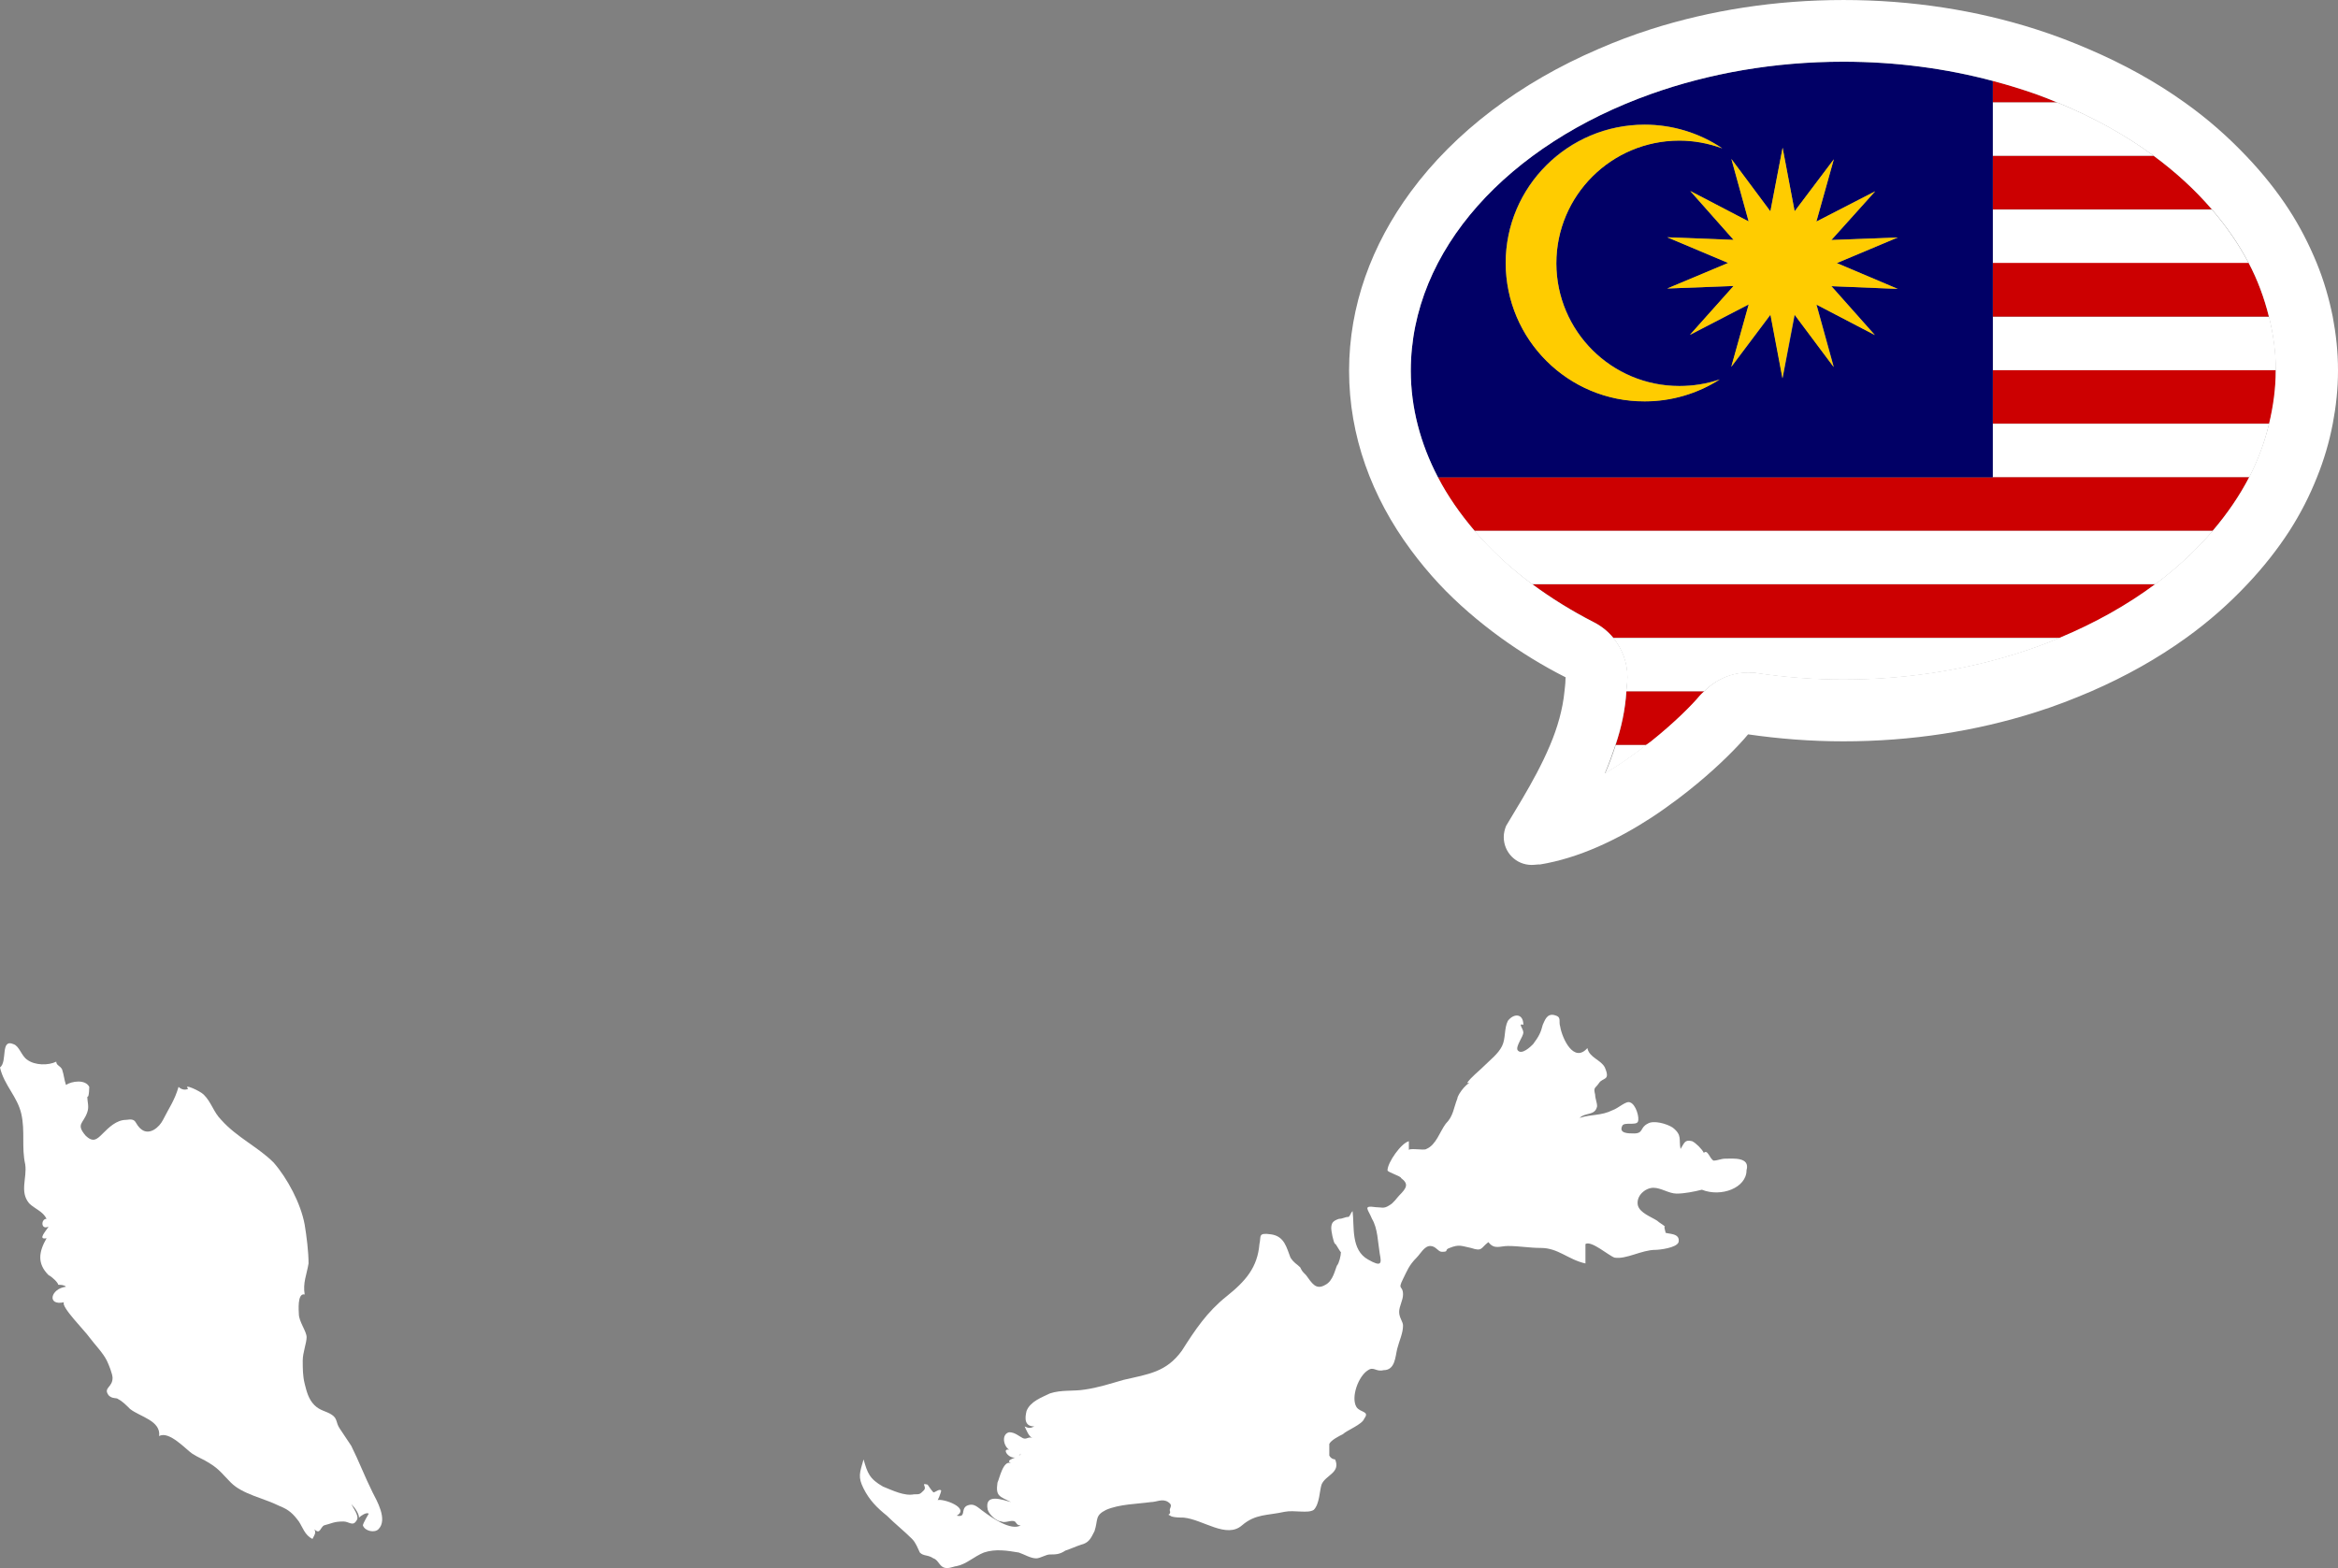
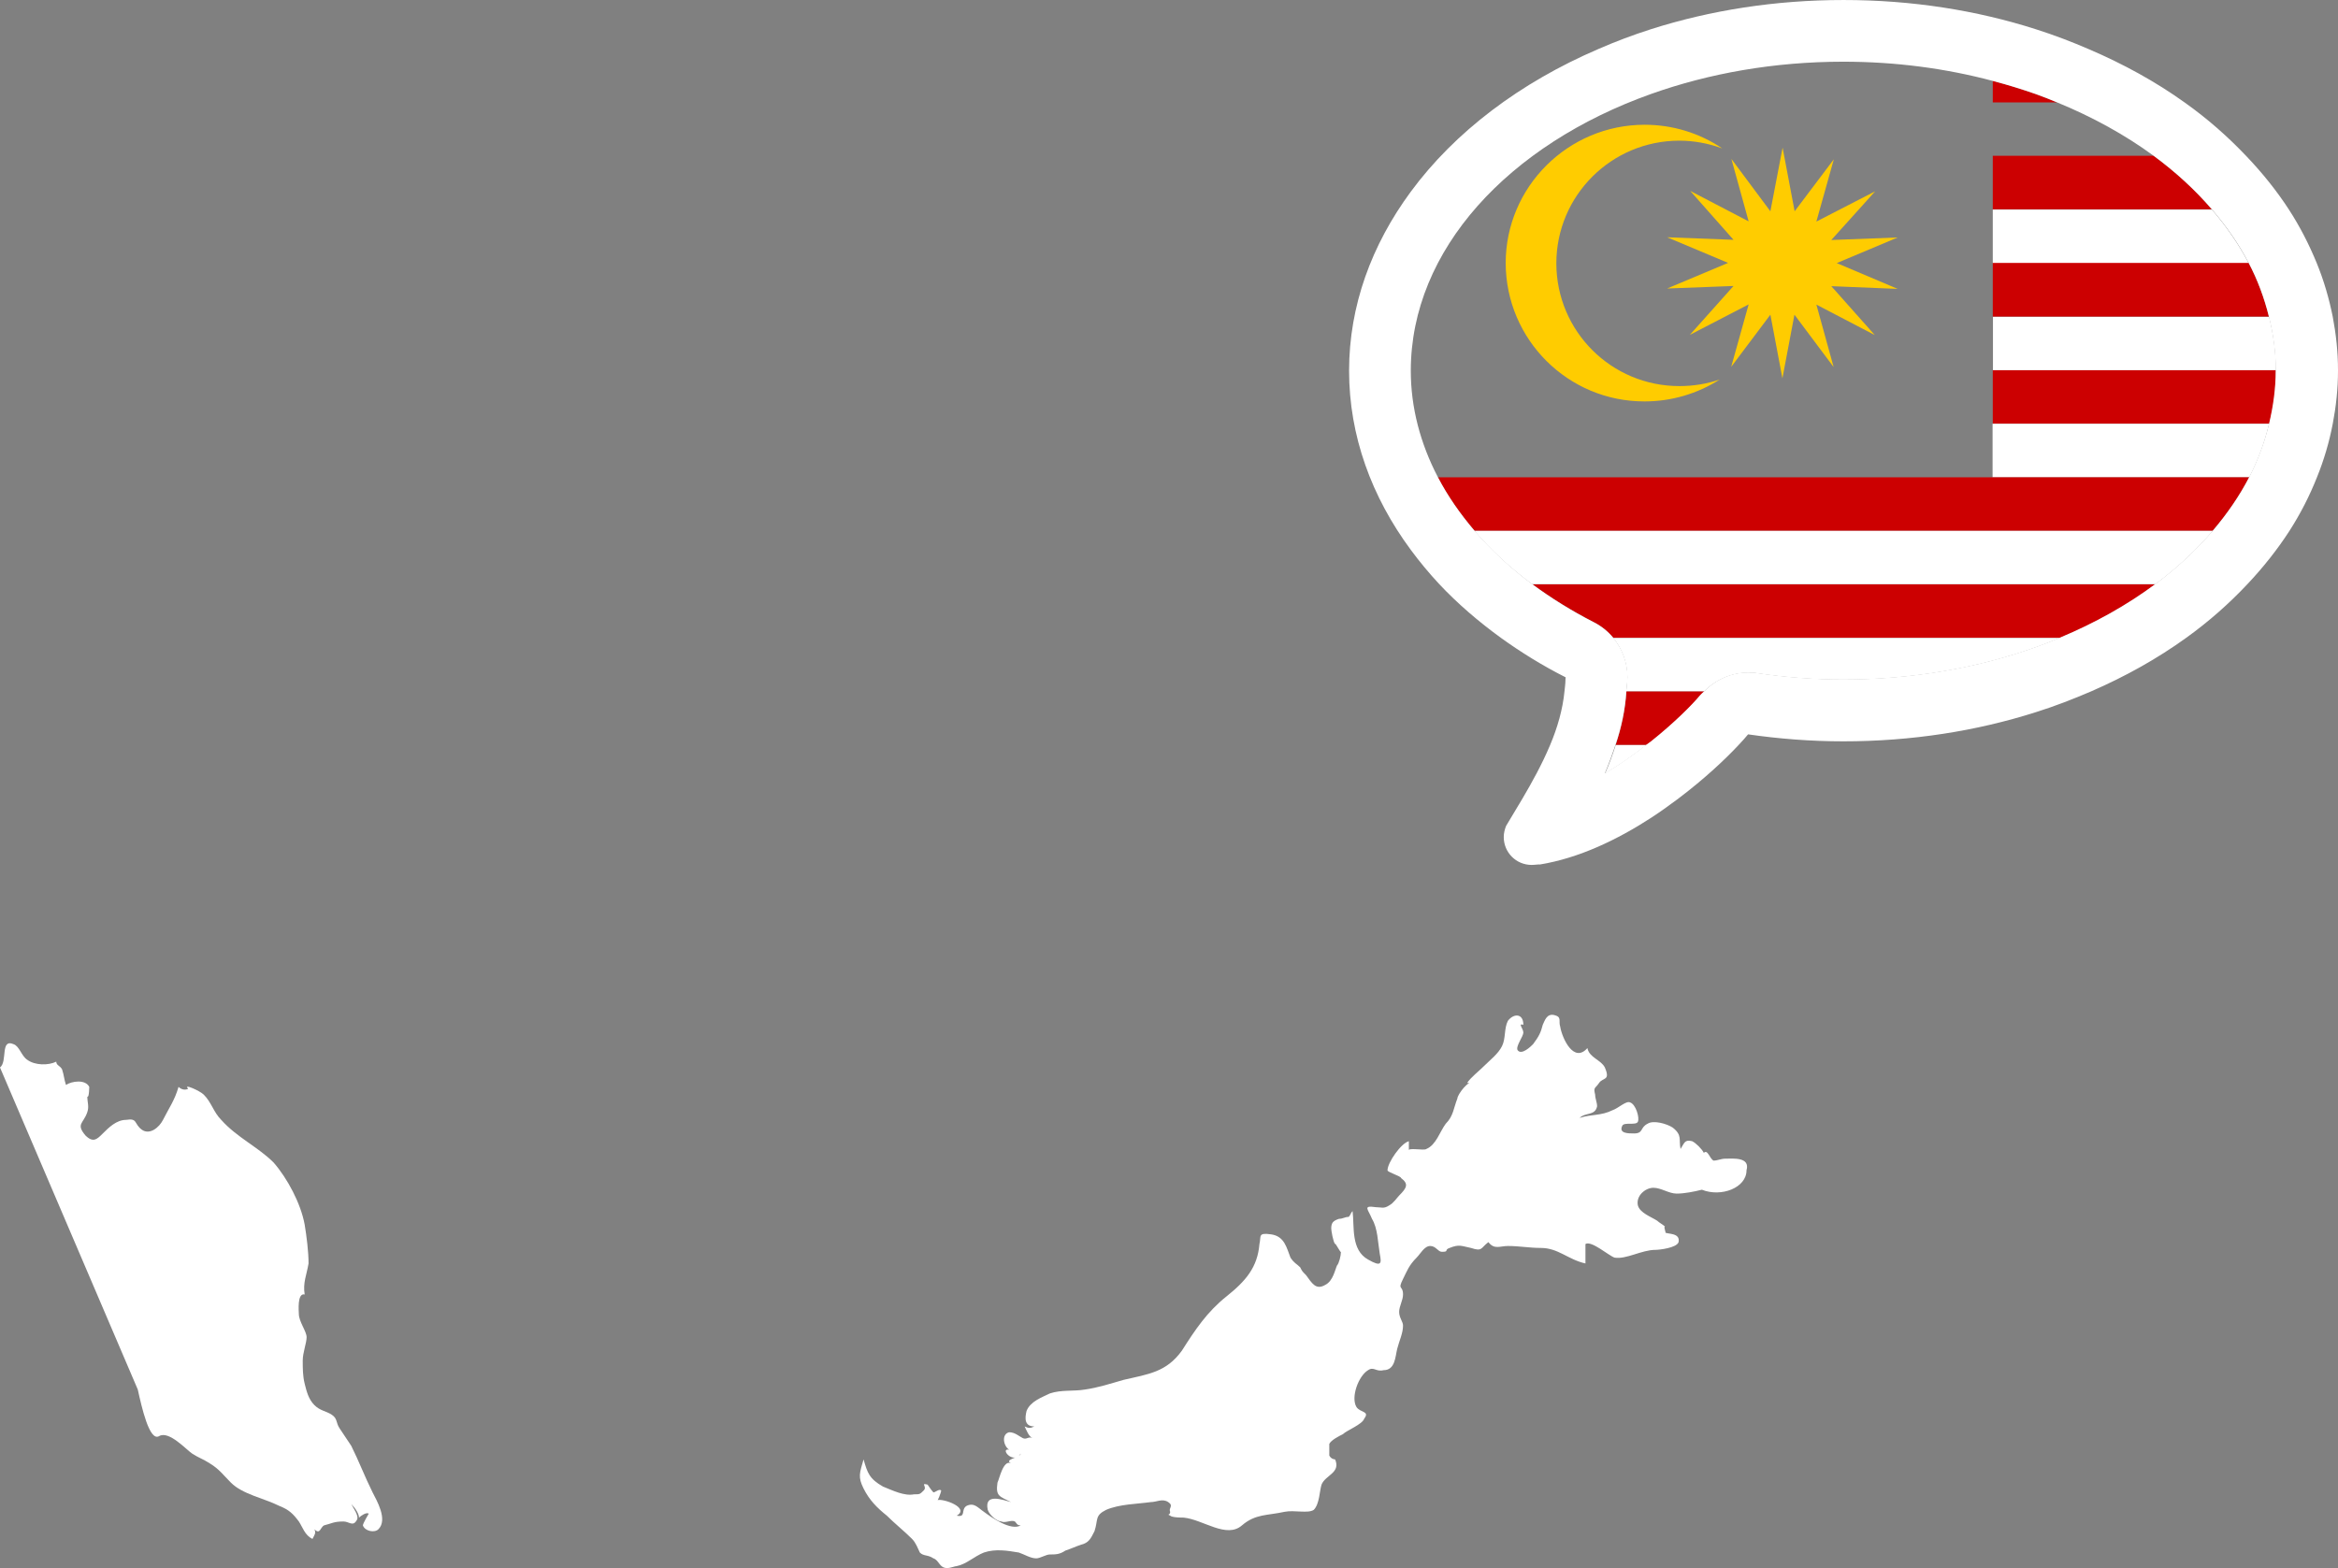
<svg xmlns="http://www.w3.org/2000/svg" enable-background="new 0 0 120.479 80.822" viewBox="0 0 120.48 80.82">
  <rect x="0" y="0" width="120.48" height="80.82" fill="#808080" stroke="none" />
-   <path d="m 0 55.02 c .4 -.3 0 -1.5 .7 -1.2 .3 .1 .4 .6 .7 .8 .4 .3 1.1 .3 1.5 .1 0 .2 .2 .2 .3 .4 .1 .3 .1 .5 .2 .8 .3 -.2 1 -.3 1.2 .1 0 -.1 0 .6 -.1 .5 0 .3 .1 .5 0 .8 -.2 .6 -.6 .6 -.1 1.2 .4 .4 .6 .2 .9 -.1 s .7 -.7 1.2 -.7 c .6 -.1 .4 .2 .8 .5 s .9 -.1 1.1 -.5 c .3 -.6 .6 -1 .8 -1.7 .1 .1 .3 .2 .5 .1 -.3 -.3 .6 .1 .8 .3 .4 .4 .5 .9 .9 1.3 .8 .9 1.9 1.4 2.7 2.2 .7 .8 1.4 2.1 1.6 3.2 .1 .6 .2 1.4 .2 2 -.1 .6 -.3 1 -.2 1.6 -.4 -.1 -.3 .9 -.3 1 0 .4 .4 .9 .4 1.2 s -.2 .8 -.2 1.2 0 .8 .1 1.2 .2 .8 .5 1.1 .6 .3 .9 .5 .2 .4 .4 .7 l .6 .9 c .4 .8 .7 1.6 1.1 2.4 .2 .4 .8 1.4 .3 1.9 -.2 .2 -.7 .1 -.8 -.2 0 -.1 .3 -.6 .3 -.6 -.1 -.1 -.4 .1 -.5 .2 0 -.2 -.2 -.5 -.4 -.7 .1 .2 .4 .6 .3 .8 -.2 .4 -.4 .1 -.7 .1 -.5 0 -.6 .1 -1 .2 -.2 .1 -.2 .5 -.5 .2 .1 .2 0 .3 -.1 .5 -.4 -.2 -.5 -.6 -.7 -.9 -.3 -.4 -.5 -.6 -1 -.8 -.8 -.4 -1.9 -.6 -2.5 -1.2 -.4 -.4 -.6 -.7 -1.1 -1 -.3 -.2 -.6 -.3 -.9 -.5 s -1.2 -1.2 -1.7 -.9 c .1 -.8 -1 -1 -1.5 -1.4 -.2 -.2 -.4 -.4 -.6 -.5 -.1 -.1 -.3 0 -.5 -.2 -.3 -.4 .2 -.4 .2 -.9 0 -.2 -.2 -.7 -.3 -.9 -.2 -.4 -.6 -.8 -.9 -1.2 -.2 -.3 -1.5 -1.6 -1.3 -1.8 -.9 .2 -.7 -.7 .1 -.8 -.1 -.1 -.3 -.1 -.4 -.1 0 -.1 -.3 -.4 -.5 -.5 -.6 -.6 -.5 -1.2 -.1 -1.9 -.5 .1 0 -.4 .1 -.6 -.4 .2 -.4 -.4 -.1 -.4 -.2 -.4 -.6 -.5 -.9 -.8 -.5 -.6 -.1 -1.3 -.2 -2 -.2 -.9 0 -1.7 -.2 -2.6 s -.9 -1.5 -1.1 -2.4" fill="#fff" />
+   <path d="m 0 55.02 c .4 -.3 0 -1.5 .7 -1.2 .3 .1 .4 .6 .7 .8 .4 .3 1.1 .3 1.5 .1 0 .2 .2 .2 .3 .4 .1 .3 .1 .5 .2 .8 .3 -.2 1 -.3 1.2 .1 0 -.1 0 .6 -.1 .5 0 .3 .1 .5 0 .8 -.2 .6 -.6 .6 -.1 1.2 .4 .4 .6 .2 .9 -.1 s .7 -.7 1.2 -.7 c .6 -.1 .4 .2 .8 .5 s .9 -.1 1.1 -.5 c .3 -.6 .6 -1 .8 -1.7 .1 .1 .3 .2 .5 .1 -.3 -.3 .6 .1 .8 .3 .4 .4 .5 .9 .9 1.3 .8 .9 1.9 1.4 2.7 2.2 .7 .8 1.4 2.1 1.6 3.2 .1 .6 .2 1.4 .2 2 -.1 .6 -.3 1 -.2 1.6 -.4 -.1 -.3 .9 -.3 1 0 .4 .4 .9 .4 1.2 s -.2 .8 -.2 1.2 0 .8 .1 1.2 .2 .8 .5 1.1 .6 .3 .9 .5 .2 .4 .4 .7 l .6 .9 c .4 .8 .7 1.6 1.1 2.4 .2 .4 .8 1.4 .3 1.9 -.2 .2 -.7 .1 -.8 -.2 0 -.1 .3 -.6 .3 -.6 -.1 -.1 -.4 .1 -.5 .2 0 -.2 -.2 -.5 -.4 -.7 .1 .2 .4 .6 .3 .8 -.2 .4 -.4 .1 -.7 .1 -.5 0 -.6 .1 -1 .2 -.2 .1 -.2 .5 -.5 .2 .1 .2 0 .3 -.1 .5 -.4 -.2 -.5 -.6 -.7 -.9 -.3 -.4 -.5 -.6 -1 -.8 -.8 -.4 -1.9 -.6 -2.5 -1.2 -.4 -.4 -.6 -.7 -1.1 -1 -.3 -.2 -.6 -.3 -.9 -.5 s -1.2 -1.2 -1.7 -.9 s -.9 -1.5 -1.1 -2.4" fill="#fff" />
  <path d="m 90 60.32 c .2 -.7 -.7 -.6 -1.1 -.6 -.2 0 -.4 .1 -.6 .1 -.2 -.1 -.3 -.6 -.5 -.4 -.1 -.2 -.4 -.5 -.6 -.6 -.4 -.1 -.4 .1 -.6 .4 -.1 -.5 .1 -.7 -.4 -1.1 -.3 -.2 -1 -.4 -1.3 -.2 -.4 .2 -.2 .5 -.7 .5 -.3 0 -.8 0 -.6 -.4 .1 -.2 .7 0 .8 -.2 s -.1 -.9 -.4 -1 c -.2 -.1 -.6 .3 -.9 .4 -.6 .3 -1.1 .2 -1.7 .4 .3 -.3 .8 -.1 .9 -.6 0 -.2 -.1 -.4 -.1 -.6 -.1 -.4 0 -.3 .2 -.6 s .6 -.1 .3 -.8 c -.2 -.4 -.8 -.5 -.9 -1 -.7 .8 -1.3 -.5 -1.4 -1.1 -.1 -.3 .1 -.5 -.3 -.6 s -.5 .3 -.6 .5 c -.1 .4 -.2 .6 -.5 1 -.1 .1 -.6 .6 -.8 .3 -.1 -.2 .3 -.7 .3 -.9 s -.3 -.5 0 -.4 c 0 -.6 -.5 -.6 -.8 -.2 -.2 .4 -.1 .9 -.3 1.3 s -.6 .7 -.9 1 -.7 .6 -.9 .9 h .3 c -.2 -.2 -.8 .6 -.8 .8 -.2 .5 -.2 .9 -.6 1.3 -.3 .4 -.5 1.1 -1 1.3 -.1 .1 -1 -.1 -.9 .1 v -.5 c -.4 .1 -1.1 1.1 -1.1 1.5 0 .1 .7 .3 .7 .4 .4 .3 .3 .5 -.1 .9 -.1 .1 -.3 .4 -.5 .5 -.3 .2 -.4 .1 -.7 .1 -.7 -.1 -.4 .1 -.2 .6 .3 .5 .3 1.2 .4 1.8 .1 .5 .1 .7 -.6 .3 -.9 -.5 -.7 -1.7 -.8 -2.5 -.1 .1 -.1 .2 -.2 .3 -.2 0 -.3 .1 -.5 .1 -.3 .1 -.4 .2 -.4 .5 0 .1 .1 .7 .2 .8 0 -.1 .3 .5 .3 .4 0 .2 -.1 .6 -.2 .7 -.1 .2 -.2 .8 -.6 1 -.5 .3 -.7 -.1 -1 -.5 -.2 -.2 -.2 -.2 -.3 -.4 -.2 -.2 -.3 -.2 -.5 -.5 -.2 -.5 -.3 -1.1 -1 -1.2 s -.5 .1 -.6 .5 c -.1 1.2 -.7 1.9 -1.7 2.7 s -1.6 1.7 -2.3 2.8 c -.8 1.1 -1.7 1.2 -3 1.5 -.7 .2 -1.3 .4 -2 .5 -.6 .1 -1.2 0 -1.8 .2 -.4 .2 -1 .4 -1.2 .9 -.1 .4 -.1 .8 .4 .8 -.2 .1 -.3 .1 -.5 0 .1 .2 .2 .5 .4 .6 -.2 -.1 -.3 .1 -.5 0 s -.4 -.3 -.7 -.3 c -.4 .1 -.3 .7 0 .9 -.5 -.1 .2 .8 .6 .2 0 .2 -.9 .3 -.5 .5 -.4 -.2 -.6 .8 -.7 1 -.1 .7 .1 .7 .7 1 -.4 -.1 -1.4 -.5 -1.2 .4 .1 .3 .5 .6 .7 .6 .2 .1 .5 -.1 .7 0 .1 .1 .1 .2 .3 .2 -.5 .3 -1.5 -.4 -1.9 -.7 -.3 -.2 -.5 -.5 -.9 -.3 -.3 .2 0 .6 -.5 .5 .7 -.4 -.7 -.9 -1 -.8 0 .1 .2 -.4 .2 -.5 -.1 -.1 -.3 .1 -.4 .1 -.1 -.1 -.3 -.4 -.3 -.4 -.4 -.1 0 .1 -.2 .3 s -.2 .2 -.5 .2 c -.5 .1 -1.1 -.2 -1.6 -.4 -.7 -.4 -.8 -.7 -1 -1.4 -.2 .7 -.3 .9 0 1.5 s .7 1 1.2 1.4 c .4 .4 .9 .8 1.3 1.2 .2 .2 .3 .5 .4 .7 .2 .2 .4 .1 .7 .3 .3 .1 .3 .5 .7 .5 .2 0 .4 -.1 .5 -.1 .5 -.1 .9 -.5 1.4 -.7 .6 -.2 1.2 -.1 1.8 0 .3 .1 .6 .3 .9 .3 .2 0 .5 -.2 .7 -.2 .3 0 .5 0 .8 -.2 .3 -.1 .5 -.2 .8 -.3 .4 -.1 .5 -.3 .7 -.7 .2 -.6 0 -.8 .6 -1.1 .7 -.3 1.6 -.3 2.3 -.4 .3 0 .6 -.2 .9 0 s 0 .3 .1 .5 c 0 .2 -.2 .1 0 .2 .1 .1 .6 .1 .7 .1 1 .1 2.2 1.1 3 .4 .7 -.6 1.3 -.5 2.2 -.7 .5 -.1 1.2 .1 1.5 -.1 .3 -.3 .3 -1 .4 -1.3 .2 -.5 1 -.6 .7 -1.3 0 0 -.2 0 -.3 -.2 0 -.2 0 -.4 0 -.6 .1 -.2 .5 -.4 .7 -.5 .2 -.2 1 -.5 1.1 -.8 .3 -.4 -.2 -.3 -.4 -.6 -.3 -.5 .1 -1.6 .6 -1.9 .3 -.2 .4 .1 .8 0 .6 0 .6 -.7 .7 -1.1 s .3 -.8 .3 -1.2 c 0 -.2 -.2 -.4 -.2 -.7 s .2 -.6 .2 -.9 c 0 -.5 -.3 -.2 0 -.8 .2 -.4 .3 -.7 .7 -1.1 .2 -.2 .4 -.6 .7 -.6 s .4 .3 .6 .3 c .4 0 .1 -.1 .4 -.2 .5 -.2 .6 -.1 1.1 0 .6 .2 .5 0 .9 -.3 .3 .4 .6 .2 1 .2 .6 0 1.1 .1 1.7 .1 .9 0 1.4 .6 2.3 .8 0 -.1 0 -1 0 -1 .3 -.2 1.2 .6 1.5 .7 .6 .1 1.4 -.4 2.1 -.4 .2 0 1.1 -.1 1.2 -.4 .1 -.5 -.6 -.4 -.7 -.5 .1 .1 -.1 -.3 0 -.3 -.1 -.1 -.3 -.2 -.4 -.3 -.3 -.2 -.9 -.4 -1 -.8 -.1 -.5 .4 -.9 .8 -.9 s .8 .3 1.2 .3 .9 -.1 1.3 -.2 c 1 .4 2.3 -.1 2.3 -1" fill="#fff" />
  <path d="m 102.69 16.32 h 14.23 c -.24 -.96 -.58 -1.89 -1.05 -2.78 h -13.18 z" fill="#cc0001" />
  <path d="m 115.91 24.59 h -13.22 v .01 h -28.6 c .5 .96 1.14 1.88 1.89 2.76 h 38.04 c .75 -.87 1.39 -1.8 1.89 -2.77 z" fill="#cc0001" />
  <path d="m 106.01 5.28 c -.36 -.15 -.73 -.29 -1.1 -.43 -.72 -.26 -1.46 -.48 -2.22 -.68 v 1.11 z" fill="#cc0001" />
  <path d="m 111.07 30.11 h -32.11 c .96 .71 2.02 1.37 3.17 1.96 .39 .2 .73 .48 1.01 .81 h 23.01 c 1.81 -.75 3.47 -1.69 4.92 -2.77 z" fill="#cc0001" />
  <path d="m 85.09 38.22 c 1.19 -.95 2.11 -1.87 2.54 -2.39 .06 -.08 .14 -.13 .21 -.2 h -4.03 c -.06 .95 -.26 1.88 -.55 2.77 h 1.58 c .08 -.06 .17 -.12 .25 -.18 z" fill="#cc0001" />
  <path d="m 102.69 21.84 h 14.25 c .22 -.89 .34 -1.8 .34 -2.73 0 -.01 0 -.02 0 -.03 h -14.59 z" fill="#cc0001" />
  <path d="m 102.69 10.79 h 11.29 c -.86 -1 -1.86 -1.92 -3 -2.76 h -8.29 z" fill="#cc0001" />
  <g fill="#fff">
    <path d="m 84.84 38.4 h -1.58 c -.16 .5 -.34 1 -.55 1.47 .76 -.45 1.48 -.96 2.13 -1.47 z" />
    <path d="m 90.09 34.67 c .15 -.01 .3 0 .45 .03 1.49 .22 2.99 .33 4.45 .33 3.56 0 6.93 -.6 9.92 -1.67 .42 -.15 .83 -.31 1.23 -.48 h -23.01 c .46 .56 .73 1.27 .73 2.03 0 .08 -.01 .19 -.02 .29 0 .14 -.03 .28 -.04 .43 h 4.02 c .61 -.61 1.42 -.96 2.27 -.96 z" />
    <path d="m 114.03 27.36 h -38.05 c .84 .99 1.84 1.91 2.97 2.75 h 32.12 c 1.12 -.83 2.11 -1.76 2.96 -2.75 z" />
    <path d="m 102.69 24.59 h 13.22 c .46 -.88 .79 -1.8 1.02 -2.75 h -14.25 v 2.75 z" />
    <path d="m 102.69 19.08 h 14.59 c 0 -.94 -.13 -1.86 -.35 -2.75 h -14.23 v 2.75 z" />
    <path d="m 102.69 13.55 h 13.18 c -.51 -.97 -1.15 -1.89 -1.89 -2.75 h -11.29 z" />
-     <path d="m 102.69 8.03 h 8.29 c -1.46 -1.08 -3.13 -2 -4.97 -2.75 h -3.33 v 2.75 z" />
  </g>
-   <path d="m 102.69 24.59 v -2.75 -2.76 -2.75 -2.78 -2.75 -2.77 -2.75 -1.11 c -2.4 -.64 -5 -.99 -7.7 -.99 -3.55 0 -6.91 .6 -9.9 1.66 -7.34 2.61 -12.39 8.02 -12.39 14.27 0 1.89 .49 3.75 1.4 5.49 h 28.59 z m -10.21 -13.7 l 2.02 -2.68 -.9 3.21 3.03 -1.56 -2.25 2.51 3.42 -.13 -3.14 1.32 3.14 1.33 -3.42 -.14 2.24 2.52 -3.01 -1.57 .89 3.22 -2.01 -2.7 -.63 3.28 -.62 -3.28 -2.02 2.69 .9 -3.22 -3.03 1.57 2.25 -2.52 -3.42 .13 3.14 -1.31 -3.14 -1.33 3.42 .14 -2.24 -2.52 3.01 1.57 -.89 -3.22 2.01 2.7 .63 -3.28 z m -14.89 2.66 c 0 -3.94 3.21 -7.13 7.16 -7.13 1.43 0 2.82 .43 4 1.22 -.71 -.26 -1.46 -.4 -2.21 -.4 -3.5 0 -6.34 2.83 -6.34 6.33 .01 3.5 2.85 6.32 6.34 6.32 .71 0 1.41 -.11 2.08 -.34 -1.15 .74 -2.49 1.13 -3.86 1.13 -3.95 .02 -7.16 -3.18 -7.17 -7.13 z" fill="#010066" />
  <path d="m 88.62 19.56 c -.67 .23 -1.37 .34 -2.08 .34 -3.5 0 -6.33 -2.82 -6.34 -6.32 0 -3.5 2.84 -6.33 6.34 -6.33 .75 0 1.5 .14 2.21 .4 -1.18 -.8 -2.57 -1.22 -4 -1.22 -3.94 0 -7.16 3.2 -7.16 7.13 .01 3.95 3.22 7.14 7.16 7.13 1.37 0 2.71 -.39 3.87 -1.13 z" fill="#fc0" />
  <path d="m 91.86 7.61 l -.63 3.28 -2.01 -2.7 .89 3.22 -3.01 -1.57 2.23 2.52 -3.42 -.13 3.14 1.32 -3.14 1.32 3.42 -.13 -2.25 2.52 3.03 -1.57 -.9 3.22 2.02 -2.69 .62 3.28 .62 -3.28 2.02 2.7 -.89 -3.22 3.01 1.57 -2.24 -2.52 3.42 .14 -3.14 -1.33 3.14 -1.32 -3.42 .13 2.26 -2.51 -3.03 1.56 .9 -3.21 -2.02 2.68 z" fill="#fc0" />
  <path d="m 89.59 38.4 c .2 -.21 .37 -.4 .49 -.55 1.59 .23 3.23 .36 4.91 .36 3.52 0 6.86 -.53 9.91 -1.5 .99 -.31 1.94 -.68 2.87 -1.08 1.77 -.77 3.41 -1.69 4.88 -2.75 1.17 -.84 2.22 -1.77 3.16 -2.77 .82 -.87 1.55 -1.79 2.17 -2.75 .57 -.89 1.04 -1.81 1.42 -2.77 .36 -.89 .63 -1.81 .81 -2.75 .17 -.89 .27 -1.8 .27 -2.73 0 -.01 0 -.02 0 -.03 0 -.94 -.1 -1.85 -.27 -2.75 -.19 -.95 -.46 -1.88 -.83 -2.78 -.39 -.95 -.86 -1.87 -1.43 -2.75 -.63 -.97 -1.37 -1.89 -2.2 -2.76 -.94 -.99 -1.99 -1.92 -3.16 -2.75 -1.49 -1.07 -3.16 -1.99 -4.96 -2.76 -.88 -.38 -1.77 -.72 -2.71 -1.02 -3.06 -.98 -6.4 -1.51 -9.92 -1.51 s -6.86 .53 -9.91 1.5 c -.94 .3 -1.84 .64 -2.71 1.02 -4.06 1.74 -7.42 4.29 -9.68 7.36 -2.02 2.74 -3.18 5.88 -3.18 9.23 s 1.16 6.5 3.18 9.23 c .45 .61 .94 1.2 1.47 1.77 .94 1 2.01 1.92 3.18 2.77 1.03 .74 2.14 1.43 3.33 2.03 0 .04 -.01 .07 -.01 .12 0 .2 -.03 .4 -.05 .6 -.09 .93 -.36 1.87 -.74 2.77 -.42 1 -.95 1.95 -1.42 2.75 -.32 .54 -.62 1.03 -.85 1.42 -.07 .18 -.12 .37 -.12 .57 0 .8 .64 1.44 1.44 1.44 .15 0 .41 -.04 .41 -.02 2.04 -.33 4.04 -1.3 5.76 -2.42 .49 -.32 .96 -.66 1.4 -.99 1.35 -1.02 2.43 -2.04 3.09 -2.75 z m -5.78 -2.77 c .01 -.14 .03 -.28 .04 -.43 .01 -.1 .02 -.21 .02 -.29 0 -.76 -.27 -1.47 -.73 -2.03 -.27 -.33 -.61 -.61 -1.01 -.81 -1.15 -.59 -2.21 -1.25 -3.17 -1.96 -1.13 -.84 -2.13 -1.77 -2.97 -2.75 -.75 -.88 -1.39 -1.8 -1.89 -2.76 -.91 -1.74 -1.4 -3.6 -1.4 -5.49 0 -6.24 5.05 -11.66 12.39 -14.27 2.98 -1.06 6.34 -1.66 9.9 -1.66 2.71 0 5.3 .35 7.7 .99 .76 .2 1.5 .43 2.22 .68 .37 .13 .74 .28 1.1 .43 1.83 .75 3.51 1.68 4.97 2.75 1.14 .84 2.14 1.76 3 2.76 .75 .87 1.39 1.79 1.89 2.75 .47 .89 .81 1.82 1.05 2.78 .22 .9 .35 1.81 .35 2.75 v .03 c 0 .93 -.13 1.84 -.34 2.73 -.23 .95 -.57 1.87 -1.02 2.75 -.5 .97 -1.14 1.9 -1.88 2.77 -.85 .99 -1.84 1.92 -2.96 2.75 -1.45 1.08 -3.11 2.01 -4.93 2.77 -.4 .17 -.81 .33 -1.23 .48 -2.99 1.07 -6.36 1.67 -9.92 1.67 -1.46 0 -2.96 -.11 -4.45 -.33 -.15 -.03 -.31 -.03 -.45 -.03 -.85 0 -1.66 .35 -2.26 .96 -.07 .07 -.14 .12 -.21 .2 -.43 .52 -1.35 1.44 -2.54 2.39 -.08 .06 -.17 .12 -.25 .18 -.65 .51 -1.37 1.02 -2.13 1.47 .2 -.47 .38 -.97 .55 -1.47 .3 -.88 .5 -1.8 .56 -2.76 z" fill="#fff" />
</svg>